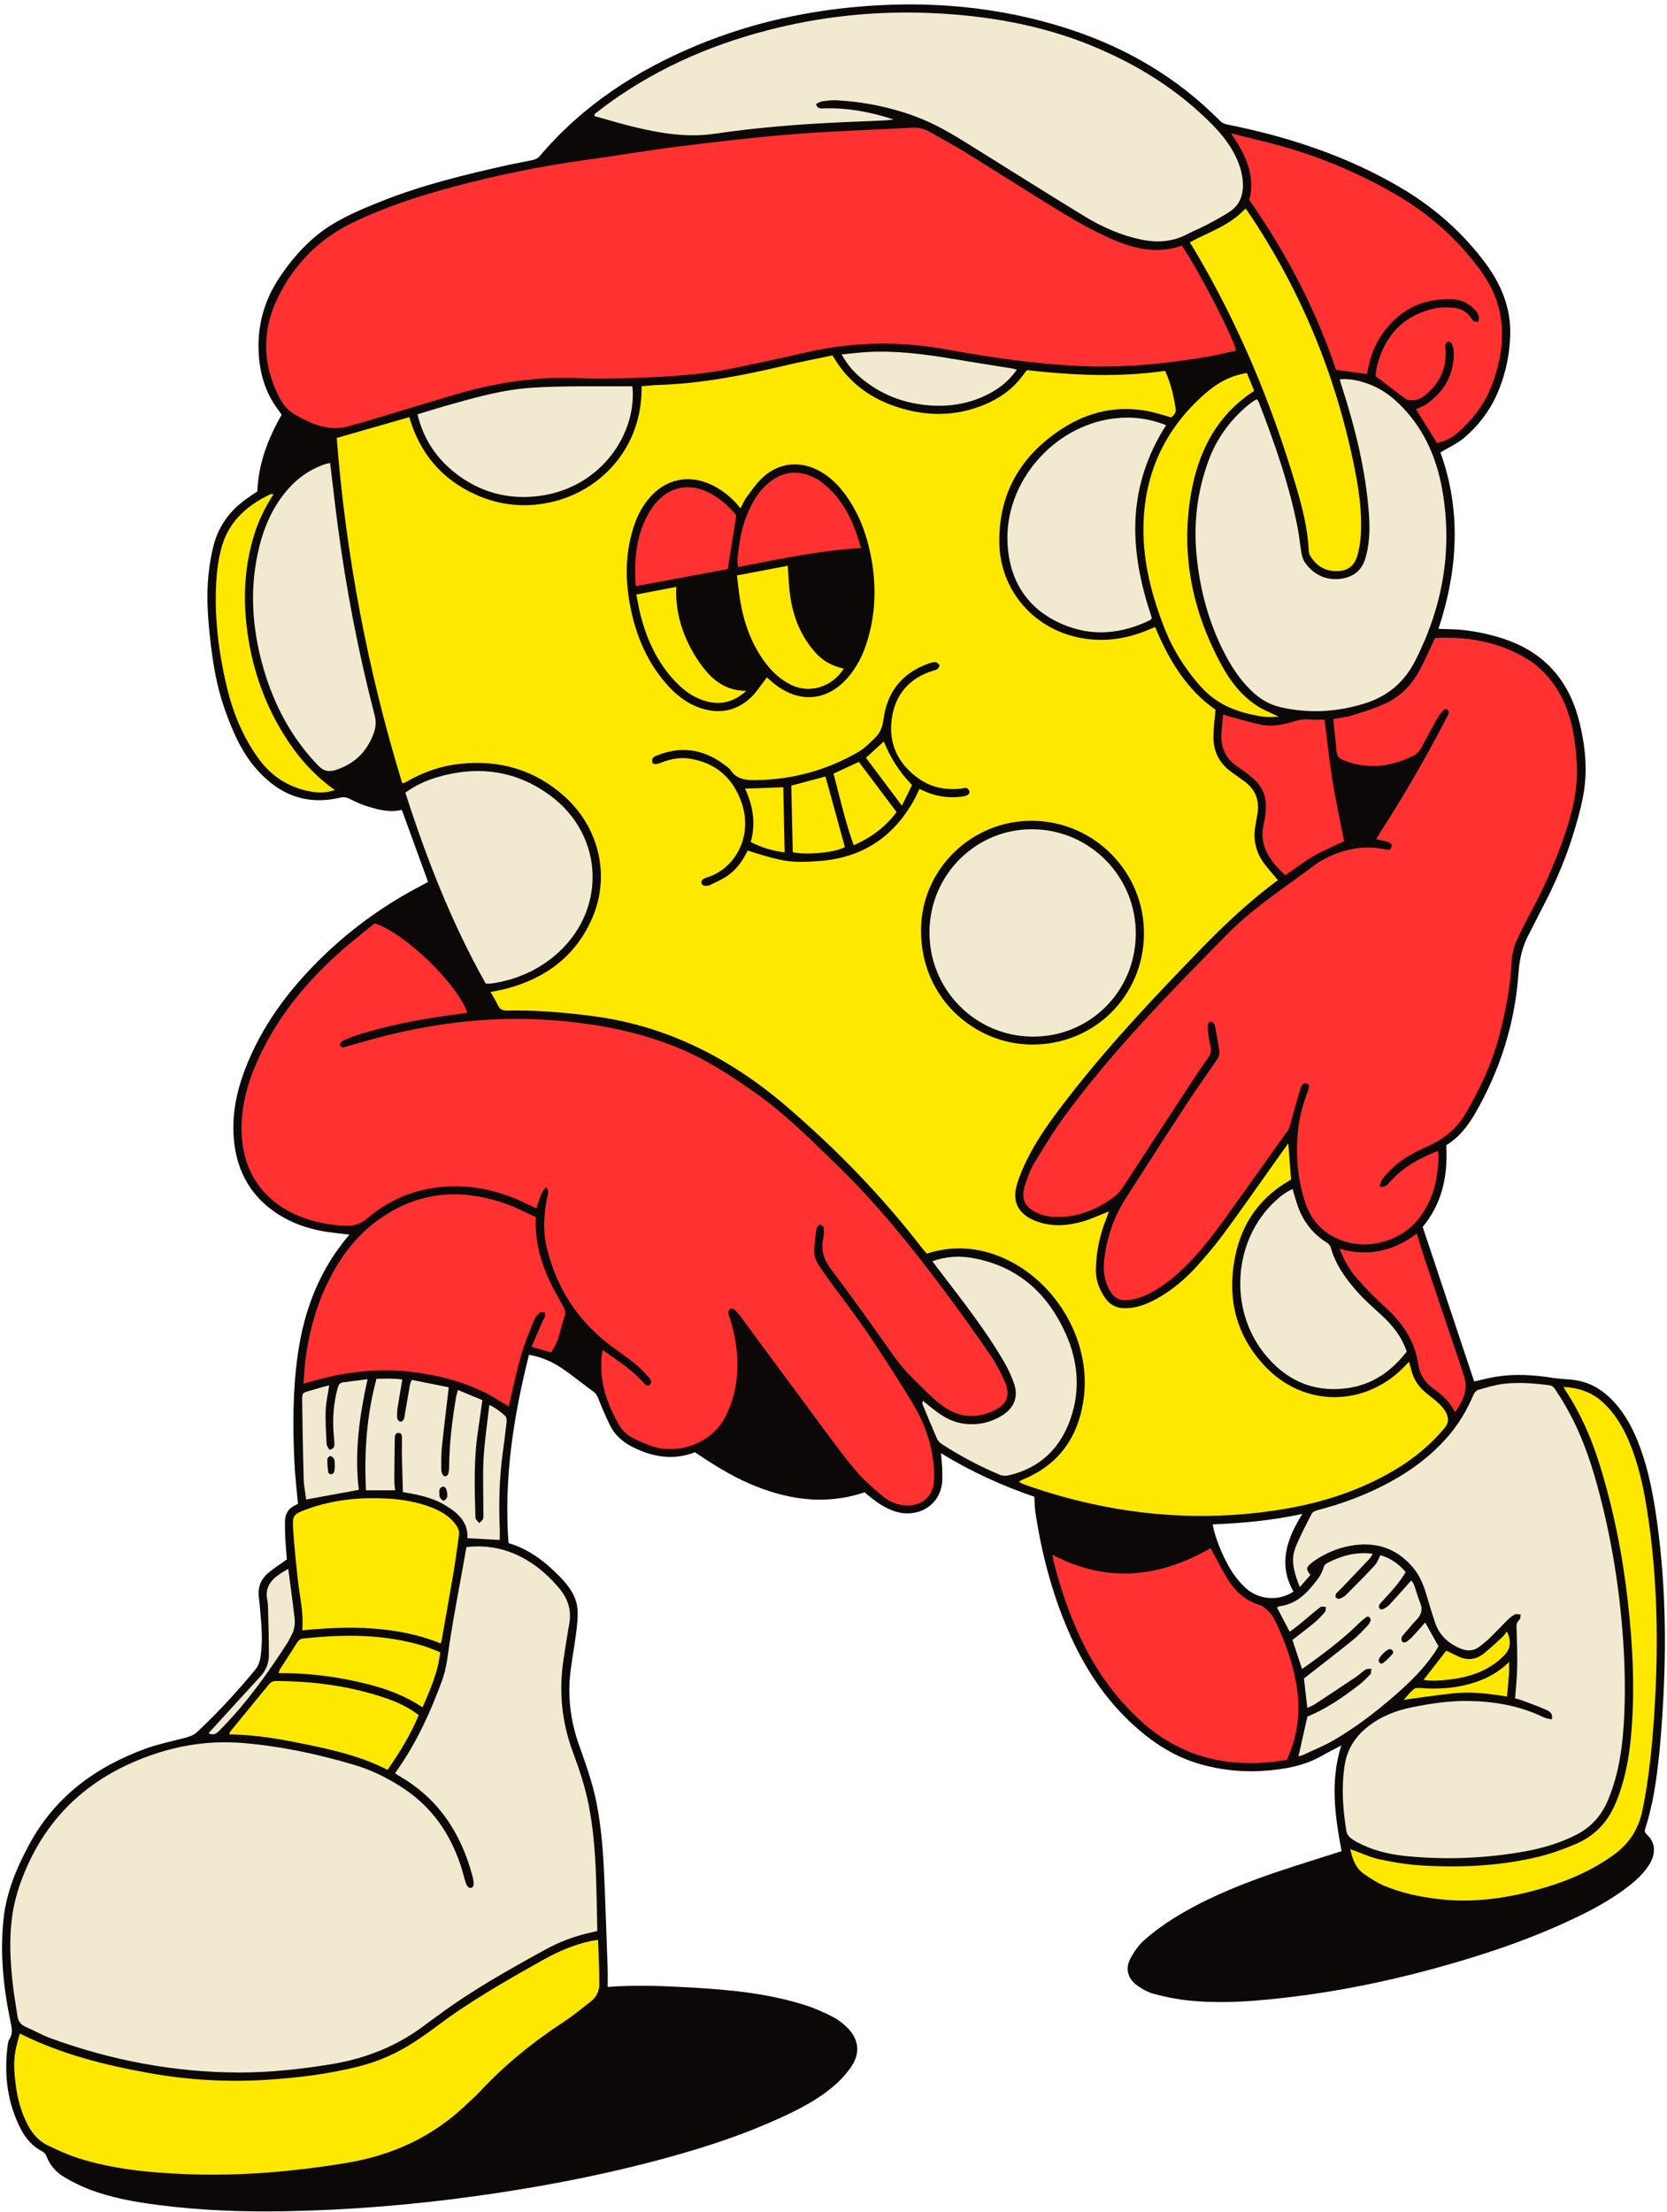
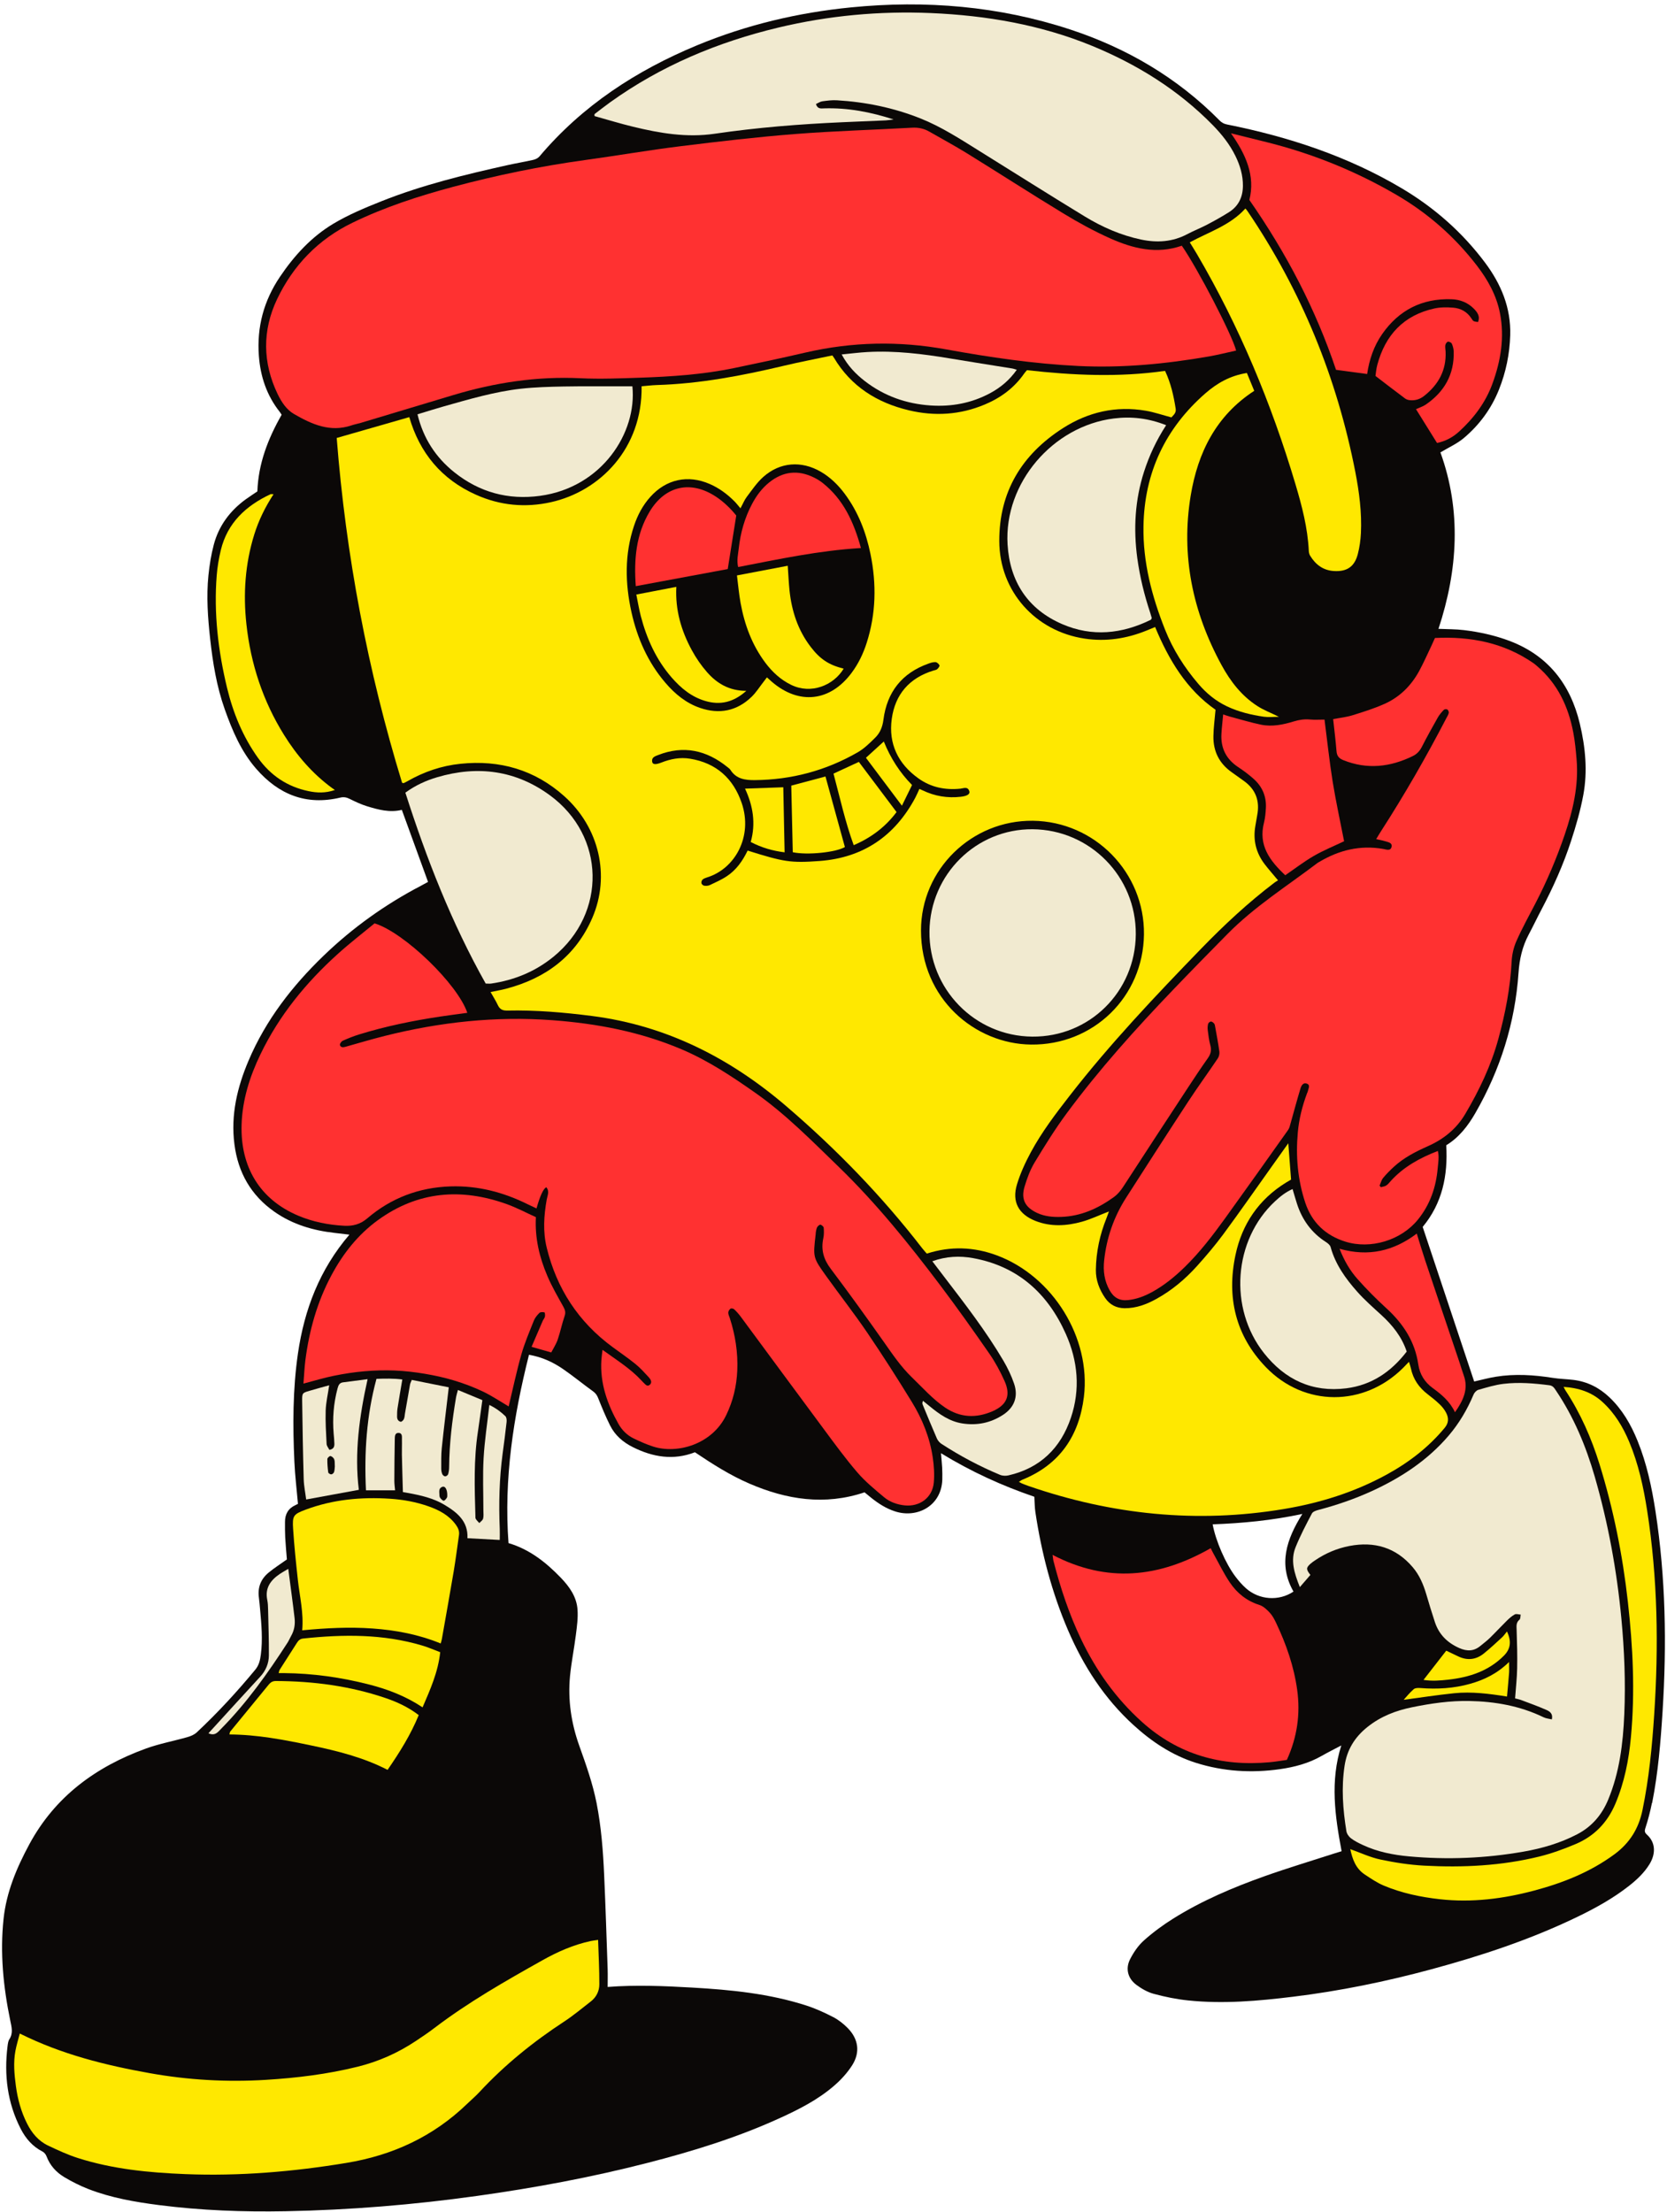
<svg xmlns="http://www.w3.org/2000/svg" data-name="Layer 2" fill="#000000" height="501.1" preserveAspectRatio="xMidYMid meet" version="1" viewBox="-0.5 -1.0 377.8 501.1" width="377.8" zoomAndPan="magnify">
  <g data-name="Layer 17">
    <g id="change1_1">
      <path d="M373.93,407.46c1.36-6.86,1.93-13.82,2.37-20.79,.95-15.16,.71-30.27-1.61-45.31-.84-5.44-1.98-10.81-4.06-15.94-1.5-3.7-3.46-7.1-6.39-9.88-2.32-2.2-5.03-3.56-8.2-3.94-1.53-.18-3.08-.21-4.61-.45-4.3-.68-8.6-.96-12.92-.26-1.67,.27-3.31,.72-4.91,1.08-3.89-11.66-7.77-23.3-11.67-35.02,4.44-5.35,5.74-11.63,5.34-18.5,2.89-1.76,4.92-4.38,6.6-7.3,5.66-9.85,9-20.42,9.78-31.76,.21-3.07,.86-5.96,2.31-8.68,1.02-1.91,1.94-3.86,2.95-5.77,2.62-4.98,4.92-10.11,6.66-15.46,1.11-3.39,2.11-6.86,2.76-10.36,1.01-5.42,.48-10.86-.79-16.19-2.13-8.93-7.21-15.46-15.99-18.76-3.31-1.24-6.75-2-10.25-2.42-1.88-.23-3.79-.2-5.79-.29,4.41-13.37,5.21-26.8,.44-39.97,1.88-1.13,3.78-1.97,5.31-3.26,3.54-2.98,6.24-6.66,7.97-11,1.57-3.94,2.41-8.03,2.54-12.27,.19-6.22-2.07-11.61-5.72-16.48-5.14-6.86-11.47-12.43-18.83-16.8-12.3-7.3-25.67-11.69-39.62-14.48-.72-.14-1.22-.42-1.71-.92-9.57-9.69-21.03-16.39-33.87-20.61C225.88,.37,209.27-1,192.39,.67c-12.06,1.19-23.73,3.96-34.93,8.6-13.78,5.72-25.99,13.67-35.7,25.17-.32,.38-.88,.66-1.38,.77-1.92,.44-3.88,.76-5.81,1.19-9.7,2.16-19.36,4.5-28.62,8.19-3.72,1.48-7.46,3.04-10.88,5.08-4.99,2.98-8.89,7.23-12.14,12.06-3.66,5.43-5.25,11.38-4.76,17.91,.35,4.67,1.78,8.94,4.71,12.65,.18,.23,.32,.48,.45,.67-3.13,5.48-5.29,11.14-5.5,17.36-.94,.64-1.82,1.21-2.67,1.82-3.56,2.6-6.08,5.99-7.21,10.26-.6,2.26-.97,4.59-1.21,6.92-.49,4.82-.14,9.63,.39,14.43,.6,5.41,1.47,10.77,3.3,15.92,1.72,4.85,3.72,9.58,7.15,13.51,5.07,5.82,11.32,8.35,19.04,6.51,.77-.18,1.41-.07,2.12,.29,1.27,.63,2.56,1.24,3.91,1.66,2.57,.79,5.18,1.5,7.92,.83,1.97,5.43,3.93,10.81,5.94,16.32-.51,.28-1.04,.58-1.58,.86-8.1,4.23-15.48,9.49-22.06,15.83-7.14,6.88-13.14,14.61-17.04,23.8-2.57,6.05-4.06,12.31-3.2,18.95,.82,6.4,3.75,11.57,9.07,15.29,4.1,2.87,8.74,4.24,13.66,4.79,1.06,.12,2.11,.25,3.33,.39-6.77,7.91-10.21,16.97-11.66,26.88-1.19,8.17-1.19,16.39-.81,24.61,.14,3.13,.53,6.26,.81,9.5-.14,.07-.35,.18-.56,.28-1.66,.75-2.39,2.07-2.38,3.84,0,1.17-.01,2.35,.05,3.52,.1,1.72,.26,3.44,.38,4.95-1.49,1.07-2.89,1.95-4.16,3-1.74,1.44-2.49,3.33-2.19,5.61,.12,.92,.2,1.84,.28,2.76,.31,3.39,.61,6.77,.17,10.17-.16,1.25-.42,2.42-1.25,3.42-4.14,5.01-8.53,9.78-13.28,14.22-.55,.51-1.33,.85-2.07,1.06-3.14,.9-6.38,1.49-9.44,2.6-11.34,4.12-20.58,10.85-26.44,21.71-2.87,5.32-5.18,10.8-5.83,16.86-.83,7.76-.06,15.42,1.51,23.02,.3,1.47,.72,2.84-.19,4.26-.29,.44-.35,1.06-.42,1.6-.81,6.53-.04,12.83,3,18.73,1.12,2.17,2.68,3.99,4.94,5.13,.39,.2,.74,.65,.9,1.07,.77,2.07,2.19,3.62,4.01,4.71,1.74,1.04,3.57,1.96,5.46,2.7,5.15,2,10.58,2.94,16.03,3.64,9.52,1.22,19.09,1.57,28.68,1.39,14.53-.27,29-1.46,43.4-3.47,13.04-1.82,25.95-4.22,38.7-7.5,10.11-2.6,20.07-5.67,29.6-9.99,4.51-2.04,8.94-4.27,12.69-7.54,1.52-1.32,2.93-2.87,4.01-4.56,1.87-2.94,1.43-5.97-1.02-8.45-.94-.95-2.05-1.83-3.23-2.45-1.96-1.01-4-1.95-6.1-2.63-8.42-2.72-17.15-3.58-25.92-4.08-6.33-.36-12.67-.64-19.14-.14,0-1.37,.04-2.67,0-3.96-.25-7.1-.47-14.2-.79-21.3-.24-5.5-.66-10.97-1.72-16.39-.88-4.44-2.38-8.68-3.9-12.93-1.84-5.13-2.64-10.42-2.12-15.85,.3-3.13,.94-6.22,1.33-9.35,.24-1.89,.51-3.82,.37-5.71-.2-2.9-1.84-5.2-3.81-7.24-3.37-3.5-7.13-6.44-11.83-7.82-1.08-14.55,1.1-28.58,4.64-42.66,3.02,.52,5.47,1.69,7.72,3.23,2.34,1.61,4.54,3.42,6.84,5.08,.59,.43,.89,.91,1.15,1.58,.82,2.06,1.67,4.12,2.66,6.1,1.11,2.23,2.91,3.8,5.13,4.91,4.56,2.29,9.23,3.07,14.11,1.18,3.99,2.68,8.01,5.24,12.39,7.12,8.41,3.62,17.02,4.98,26.05,1.96,.47,.39,.99,.81,1.52,1.24,1.65,1.32,3.4,2.44,5.44,3.09,4.98,1.59,10.44-1.26,10.66-7.16,.03-.92,.01-1.85-.03-2.78-.05-.97-.16-1.94-.27-3.26,6.86,4.2,13.89,7.39,21.16,9.87,.08,1.28,.07,2.4,.24,3.5,1.38,9.2,3.71,18.14,7.38,26.7,3.5,8.15,8.23,15.48,14.83,21.5,4.15,3.79,8.76,6.86,14.15,8.57,6.23,1.97,12.61,2.36,19.06,1.44,3.31-.47,6.53-1.32,9.47-3.01,1.38-.79,2.81-1.5,4.44-2.36-2.57,8.11-1.43,16.02,.07,23.96-.56,.17-1.03,.31-1.5,.46-5.34,1.73-10.72,3.34-16.01,5.22-7.16,2.55-14.15,5.52-20.62,9.56-2.35,1.47-4.61,3.13-6.67,4.97-1.3,1.16-2.35,2.71-3.15,4.28-1.08,2.14-.49,4.35,1.43,5.78,1.17,.87,2.52,1.65,3.91,2.03,2.55,.69,5.17,1.23,7.8,1.5,7.98,.84,15.93,.13,23.85-.84,10.55-1.29,20.95-3.42,31.22-6.19,11.33-3.06,22.45-6.73,33.05-11.84,4.18-2.01,8.23-4.25,11.89-7.13,1.75-1.38,3.37-2.91,4.56-4.83,1.5-2.42,1.39-4.99-.58-6.74-.44-.4-.57-.74-.35-1.42,.62-1.89,1.12-3.82,1.51-5.77Zm-81.28-47.9c-3.31,2.22-7.77,1.91-10.75-.73-.87-.77-1.65-1.67-2.36-2.6-2.27-2.98-4.52-8.16-5.21-11.9,6.72-.25,13.4-.87,20.33-2.36-3.6,5.75-5.52,11.44-2.01,17.59Z" fill="#0b0807" />
    </g>
    <g fill="#f1ead0" id="change2_1">
-       <path d="M89.04,400.72c.36-.53,.66-.98,.97-1.43,4.16-6.05,7.14-12.69,9.67-19.55,1.08-2.92,1.32-6.01,1.79-9.06,.88-5.67,1.98-11.31,2.99-16.97,.25-1.39,.49-2.78,.75-4.23,4.9-.56,9.4,.44,13.56,2.88,2.9,1.7,5.38,3.94,7.53,6.53,1.91,2.3,2.76,4.91,2.22,7.93-.49,2.73-.9,5.48-1.32,8.23-1.09,7.17-.38,14.16,2.17,20.97,1.43,3.82,2.7,7.68,3.51,11.7,.98,4.93,1.43,9.91,1.64,14.91,.19,4.57,.24,9.14,.35,13.81-.44,.11-.83,.23-1.23,.31-3.72,.78-7.23,2.1-10.55,3.92-8.35,4.57-16.64,9.23-24.31,14.91-.84,.63-1.72,1.21-2.55,1.85-6.44,5-13.75,7.93-21.77,9.22-6.91,1.11-13.84,1.88-20.84,1.86-14.73-.04-28.98-2.76-42.79-7.81-1.9-.7-3.68-1.75-5.55-2.55-1.17-.5-1.67-1.36-1.84-2.53-.33-2.26-.74-4.51-1-6.78-.58-5.11-.9-10.22-.23-15.35,.41-3.21,1.27-6.29,2.44-9.29,5.54-14.21,15.88-23.25,30.2-27.95,6.41-2.1,12.95-2.94,19.72-2.38,8.6,.72,16.97,2.5,25.21,4.95,4.1,1.22,7.92,3.13,11.47,5.53,6.24,4.21,10.25,10.08,12.62,17.14,.47,1.4,.79,2.86,1.26,4.26,.13,.39,.56,.93,.89,.95,.69,.05,.88-.57,.83-1.18-.04-.49-.12-.98-.25-1.45-2.61-9.79-7.76-17.7-16.75-22.8-.25-.14-.48-.34-.81-.57Z" />
      <path d="M351.2,388.52c.31-1.41-.58-1.86-1.31-2.18-1.86-.82-3.78-1.5-5.68-2.22-.4-.15-.82-.22-1.34-.36,.17-2.29,.42-4.54,.47-6.8,.06-2.9-.02-5.8-.12-8.7-.03-.89-.15-1.67,.65-2.34,.24-.2,.19-.75,.27-1.14-.45-.03-.99-.23-1.33-.05-.64,.34-1.21,.85-1.74,1.36-1.32,1.3-2.58,2.67-3.9,3.96-.66,.65-1.41,1.2-2.12,1.79-1.49,1.25-3.02,1.31-4.82,.52-2.71-1.2-4.6-3.07-5.53-5.87-.7-2.11-1.34-4.24-1.97-6.37-.66-2.21-1.54-4.3-3.06-6.08-3.82-4.48-8.69-5.89-14.34-4.81-2.81,.54-5.43,1.65-7.81,3.27-.36,.24-.72,.49-1.04,.78-.99,.9-.99,1.24,0,2.51-.73,.84-1.47,1.7-2.39,2.76-1.26-3.16-2.18-6.05-.96-9.05,1.06-2.62,2.38-5.14,3.7-7.64,.22-.42,.97-.67,1.52-.81,4.13-1.09,8.15-2.47,12.03-4.24,6.64-3.04,12.65-6.97,17.44-12.58,2.38-2.8,4.22-5.92,5.64-9.3,.18-.44,.65-.95,1.08-1.07,1.89-.54,3.79-1.13,5.73-1.36,3.45-.41,6.91-.12,10.35,.32,.82,.1,1.12,.61,1.5,1.18,4.05,6,6.8,12.59,8.8,19.51,3.04,10.53,5.01,21.26,6.04,32.18,.68,7.21,.97,14.43,.66,21.66-.28,6.63-1.08,13.17-3.66,19.38-1.43,3.43-3.7,6.09-7.02,7.82-3.82,1.99-7.9,3.18-12.1,3.92-8.63,1.52-17.31,1.88-26.04,1.08-3.57-.33-7.09-1.02-10.38-2.55-.95-.44-1.91-.91-2.74-1.54-.49-.37-.95-1.03-1.04-1.62-.8-4.9-1.16-9.82-.42-14.76,.54-3.63,2.25-6.49,5.19-8.84,3.06-2.44,6.47-3.73,10.2-4.49,4.25-.86,8.52-1.48,12.87-1.4,5.86,.11,11.54,1.11,16.87,3.7,.55,.27,1.2,.31,1.85,.47Z" />
      <path d="M134.24,24.85c1.17-.89,2.33-1.8,3.52-2.66,11.55-8.29,24.4-13.66,38.17-16.95,11.37-2.71,22.91-3.78,34.57-3.28,12.54,.54,24.84,2.64,36.48,7.42,10.24,4.21,19.57,9.99,27.39,17.98,2.04,2.09,3.84,4.35,5.13,6.99,1.04,2.13,1.71,4.36,1.69,6.77-.03,2.54-1,4.58-3.15,5.94-1.61,1.02-3.29,1.95-4.98,2.84-1.47,.77-3.04,1.38-4.51,2.16-3.34,1.76-6.84,1.97-10.45,1.21-4.58-.97-8.82-2.83-12.79-5.25-8.02-4.89-15.95-9.9-23.92-14.86-4.3-2.68-8.55-5.44-13.28-7.33-6.08-2.42-12.4-3.72-18.92-4.11-1.1-.07-2.22,.08-3.32,.23-.5,.07-.96,.4-1.45,.62,.37,1.18,1.15,1,1.88,.98,5.36-.16,10.55,.83,15.71,2.51-.58,.07-1.16,.18-1.75,.21-3.27,.15-6.54,.27-9.82,.42-9.7,.43-19.37,1.2-28.97,2.61-6.35,.93-12.42-.12-18.5-1.59-2.93-.71-5.82-1.6-8.73-2.41,0-.15,0-.3-.01-.45Z" />
-       <path d="M284.38,89.42c.18,.31,.36,.56,.46,.83,3.56,9.22,6.84,18.53,8.74,28.26,.38,1.94,.53,3.91,.89,5.86,.14,.76,.41,1.56,.86,2.18,2.16,3.02,5.47,4.22,8.94,3.4,2.55-.6,4.04-2.21,4.74-4.68,1.08-3.82,.95-7.71,.59-11.59-.85-9.21-3.1-18.11-5.92-26.89-.19-.58-.35-1.16-.55-1.85,2.33-.23,4.4,.29,6.44,1.02,3.72,1.34,6.6,3.82,9.11,6.78,4.36,5.14,6.69,11.21,7.78,17.77,2.23,13.37-.06,26.01-6.17,38.08-2.47,4.89-6.18,8.07-11.31,9.71-6.31,2.01-12.7,2.39-19.19,.93-2.68-.61-4.9-1.97-6.83-3.88-2.45-2.41-4.32-5.23-5.89-8.26-3.57-6.88-5.56-14.22-6.35-21.92-.78-7.57,.09-14.91,2.76-22.04,1.77-4.72,4.64-8.7,8.45-11.99,.51-.44,1.06-.84,1.61-1.24,.24-.18,.53-.3,.86-.48Z" />
-       <path d="M74.32,103.92c.58,4.76,1.1,9.36,1.7,13.95,1.92,14.58,4.7,28.99,8.4,43.22,.36,1.4,.28,2.61-.19,3.92-1.32,3.69-3.67,6.39-7.3,7.92-.57,.24-1.15,.47-1.74,.61-1.32,.31-2.39,.11-3.46-.99-6.14-6.3-10.12-13.81-12.53-22.18-2.63-9.12-3.23-18.33-.91-27.62,1.1-4.42,2.91-8.52,5.78-12.1,2.5-3.11,5.58-5.39,9.41-6.59,.23-.07,.47-.08,.83-.14Z" />
      <path d="M64.83,354.41c.51,3.94,1.01,7.54,1.43,11.14,.17,1.43-.06,2.83-.81,4.11-.28,.48-.48,1.01-.78,1.47-4.46,6.9-9.21,13.59-15.01,19.47-.78,.79-1.42,1.75-2.92,1.06,.42-.46,.82-.89,1.21-1.32,3.5-3.83,6.98-7.66,10.5-11.47,1.28-1.38,1.98-3.02,1.99-4.86,.02-3.45-.1-6.9-.18-10.35-.02-.74-.04-1.49-.19-2.21-.56-2.72,.78-4.49,2.87-5.9,.5-.34,1.03-.62,1.88-1.13Z" />
    </g>
    <g fill="#ff3131" id="change3_1">
      <path d="M136.03,304.78c3.28,2.38,6.39,4.29,8.88,7,.13,.14,.25,.28,.38,.4,.44,.39,.88,1.11,1.52,.49,.54-.53,.14-1.2-.27-1.65-.96-1.04-1.91-2.11-3.01-3-1.68-1.36-3.47-2.58-5.21-3.86-7.73-5.68-12.65-13.22-14.92-22.53-.88-3.63-.64-7.23,0-10.85,.16-.91,.7-1.9-.09-2.81q-1,.46-2.22,4.79c-.67-.32-1.34-.62-1.99-.94-5.52-2.74-11.31-4.25-17.51-4.05-7.11,.23-13.44,2.62-18.83,7.22-1.62,1.39-3.33,1.8-5.23,1.7-3.59-.19-7.11-.88-10.45-2.29-8.75-3.7-13.11-11.1-12.83-20.59,.17-5.65,1.85-10.93,4.29-15.99,4.25-8.82,10.33-16.24,17.56-22.75,2.7-2.44,5.59-4.66,8.29-6.89,6.72,2.06,18.85,13.78,21.02,20.27-2.07,.28-4.12,.54-6.17,.85-6.24,.94-12.4,2.2-18.43,4.07-1.23,.38-2.44,.87-3.62,1.4-.31,.14-.71,.67-.65,.94,.12,.58,.66,.6,1.2,.45,2.97-.83,5.93-1.72,8.92-2.47,12.49-3.14,25.16-4.53,38.03-3.57,10.09,.75,19.95,2.62,29.32,6.61,6.01,2.56,11.4,6.14,16.72,9.88,6.91,4.86,12.8,10.88,18.84,16.72,8.5,8.24,15.92,17.43,23.03,26.86,3.83,5.08,7.52,10.27,11.14,15.5,1.33,1.92,2.45,4.01,3.41,6.14,1.48,3.27,.56,5.45-2.71,6.88-3.71,1.61-7.32,1.48-10.75-.84-2.84-1.92-5.08-4.49-7.53-6.85-2.47-2.38-4.35-5.17-6.3-7.94-3.95-5.6-7.96-11.17-12.09-16.65-1.62-2.14-2.24-4.31-1.68-6.91,.17-.77,.15-1.6,.09-2.39-.02-.25-.42-.58-.7-.68-.18-.06-.54,.23-.7,.44-.18,.23-.25,.56-.32,.86-.07,.3-.08,.61-.11,.92-.59,5.18-.63,5.2,2.4,9.43,3.06,4.27,6.31,8.41,9.26,12.75,3.51,5.16,6.87,10.41,10.13,15.73,2.37,3.86,4.08,8.06,4.75,12.58,.28,1.88,.41,3.83,.24,5.71-.32,3.43-3.21,5.54-6.66,5.16-1.7-.19-3.3-.76-4.59-1.83-2.12-1.78-4.3-3.56-6.09-5.65-2.73-3.18-5.21-6.59-7.71-9.96-6.27-8.43-12.48-16.9-18.73-25.34-.44-.59-.94-1.15-1.48-1.65-.18-.17-.66-.25-.83-.12-.25,.19-.49,.58-.49,.89,0,.41,.21,.83,.35,1.24,1.25,3.86,1.86,7.81,1.69,11.86-.15,3.56-.96,6.94-2.53,10.17-3.23,6.62-11.09,8.79-16.49,7.08-1.52-.48-3-1.15-4.44-1.84-1.48-.71-2.64-1.85-3.45-3.28-2.53-4.48-4.22-9.2-3.89-14.46,.04-.66,.14-1.32,.26-2.33Z" />
      <path d="M267.33,54.65c3.67,5.3,11.45,20.3,12.32,23.77-2.04,.44-4.06,.96-6.11,1.32-9.82,1.71-19.66,2.66-29.68,2.17-10.1-.5-20.03-1.96-29.94-3.76-10.67-1.94-21.26-1.73-31.83,.71-5.41,1.25-10.85,2.42-16.29,3.54-7.04,1.45-14.2,1.93-21.37,2.17-4.45,.15-8.91,.33-13.35,.12-9.88-.48-19.46,.99-28.88,3.82-6.98,2.09-13.95,4.2-20.93,6.29-.71,.21-1.45,.34-2.15,.58-4.82,1.62-8.97-.27-12.98-2.58-1.75-1.01-2.85-2.74-3.72-4.53-3.42-7.13-3.49-14.4-.13-21.48,3.66-7.69,9.36-13.59,17.11-17.34,7.31-3.54,14.99-6.04,22.82-8.13,9.85-2.63,19.82-4.68,29.93-6.07,7.22-.99,14.4-2.24,21.63-3.13,8.64-1.07,17.3-2.08,25.97-2.76,8.81-.69,17.64-.94,26.47-1.43,1.41-.08,2.69,.19,3.9,.89,2.84,1.63,5.72,3.18,8.51,4.9,7.3,4.51,14.52,9.17,21.86,13.63,3.42,2.08,6.96,4.02,10.61,5.65,5.15,2.3,10.52,3.65,16.22,1.67Z" />
      <path d="M311.38,189.12c.45-.74,.75-1.27,1.08-1.78,5.36-8.31,10.28-16.88,14.84-25.66,.2-.38,.45-.76,.54-1.17,.05-.24-.12-.64-.31-.77-.19-.12-.66-.09-.81,.07-.51,.53-1,1.1-1.36,1.73-1.25,2.2-2.48,4.42-3.63,6.67-.48,.93-1.1,1.61-2.02,2.06-5.12,2.51-10.35,3.11-15.76,.94-.98-.39-1.46-.94-1.55-2.02-.19-2.4-.49-4.79-.76-7.28,1.51-.29,2.99-.44,4.38-.87,2.47-.76,4.95-1.55,7.3-2.6,3.42-1.54,6-4.11,7.8-7.4,1-1.84,1.85-3.77,2.75-5.66,.26-.55,.51-1.11,.84-1.85,8.06-.39,15.59,1.05,22.33,5.71,.3,.21,.58,.46,.86,.7,4.62,3.97,7.05,9.14,8.16,15,.39,2.06,.59,4.16,.76,6.25,.47,5.84-.84,11.42-2.7,16.89-1.82,5.33-4.01,10.5-6.6,15.5-1.48,2.85-3.04,5.67-4.34,8.6-.64,1.43-1.01,3.08-1.09,4.65-.3,5.96-1.44,11.76-3,17.49-1.65,6.06-4.34,11.68-7.53,17.07-1.99,3.36-4.89,5.69-8.43,7.26-2.78,1.24-5.47,2.6-7.73,4.68-.86,.79-1.7,1.63-2.44,2.53-.39,.48-.54,1.15-.8,1.73,.1,.12,.19,.24,.29,.36,.41-.12,.87-.15,1.21-.38,.41-.26,.72-.67,1.05-1.04,2.89-3.18,6.53-5.2,10.66-6.79,.32,1.33,.08,2.6-.03,3.84-.37,4.35-1.73,8.33-4.52,11.75-3.8,4.66-10.7,6.75-16.43,4.95-4.49-1.41-7.58-4.35-9.07-8.82-1.72-5.17-2.18-10.51-1.69-15.92,.27-3.03,1.01-5.96,2.07-8.81,.07-.17,.16-.34,.2-.52,.12-.62,.66-1.43-.27-1.74-.83-.28-1.23,.54-1.41,1.16-.79,2.59-1.48,5.22-2.22,7.82-.15,.52-.26,1.09-.56,1.52-4.75,6.7-9.51,13.4-14.32,20.07-2.79,3.86-5.68,7.64-9.1,10.98-2.26,2.21-4.7,4.2-7.49,5.72-1.69,.92-3.46,1.59-5.41,1.79-1.9,.19-3.19-.56-4.12-2.19-1.21-2.13-1.52-4.39-1.26-6.8,.55-5.13,2.2-9.87,4.98-14.21,4.67-7.28,9.34-14.56,14.08-21.79,2.16-3.31,4.5-6.5,6.7-9.78,.28-.41,.42-1.05,.35-1.55-.26-1.9-.63-3.78-.96-5.66-.04-.24-.09-.52-.24-.69-.19-.21-.49-.46-.72-.44-.23,.01-.57,.3-.63,.53-.12,.46-.14,.97-.08,1.45,.15,1.16,.29,2.34,.6,3.47,.31,1.13,.03,2-.62,2.91-1.5,2.12-2.94,4.28-4.36,6.45-4.95,7.54-9.89,15.09-14.8,22.65-.62,.95-1.3,1.75-2.24,2.41-3.55,2.53-7.38,4.24-11.8,4.39-1.87,.06-3.7-.09-5.43-.89-2.74-1.27-3.73-3.12-2.86-5.99,.57-1.88,1.26-3.78,2.27-5.45,2.3-3.8,4.65-7.59,7.29-11.16,7.36-9.95,15.64-19.14,24.2-28.07,4.02-4.2,8.09-8.34,12.17-12.48,6.15-6.25,13.56-10.91,20.49-16.17,.1-.07,.21-.13,.32-.19,4.51-2.69,9.31-3.88,14.55-2.96,.66,.12,1.67,.54,1.88-.49,.2-.96-.83-1.05-1.51-1.27-.58-.19-1.2-.28-2-.47Z" />
      <path d="M309.34,83.73c-2.4-.32-4.6-.62-7.05-.95-4.56-13.61-11.21-26.38-19.64-38.48,1.37-5.46-.77-10.28-4.17-15.1,2.93,.73,5.49,1.36,8.06,2,10.37,2.58,20.19,6.55,29.42,11.93,7.13,4.15,13.24,9.51,18.27,16.06,2.47,3.22,4.42,6.72,5.21,10.74,1.08,5.5,.19,10.82-1.71,16.01-1.56,4.28-4.23,7.8-7.56,10.84-1.44,1.31-3.11,2.19-4.99,2.57-1.59-2.55-3.15-5.06-4.77-7.66,.68-.31,1.5-.56,2.18-1.01,4.24-2.88,6.51-6.84,6.37-12.04-.02-.6-.18-1.23-.43-1.78-.11-.25-.61-.5-.88-.45-.25,.04-.54,.47-.59,.77-.08,.48,.04,.98,.06,1.47,.19,4.24-1.63,7.51-4.9,10.07-.92,.72-1.96,1.04-3.11,.95-.4-.03-.84-.15-1.15-.38-2.17-1.61-4.3-3.27-6.73-5.12,.09-.59,.16-1.57,.41-2.5,1.82-6.78,5.98-11.26,12.95-12.79,1.36-.3,2.83-.29,4.23-.18,1.72,.14,3.18,.91,4.16,2.45,.44,.69,.48,.66,1.48,.8,.57-1.33-.19-2.27-1.01-3.09-1.37-1.36-3.12-2.02-5.03-2.07-6.63-.21-11.86,2.45-15.66,7.87-1.91,2.73-2.94,5.82-3.42,9.08Z" />
      <path d="M119.96,304.14c.88-2.05,1.7-3.97,2.53-5.88,.15-.34,.43-.63,.51-.98,.07-.32,.01-.94-.11-.97-.36-.09-.91-.11-1.13,.11-.52,.51-1.02,1.12-1.28,1.78-1,2.52-2.08,5.03-2.82,7.63-1.09,3.85-1.92,7.78-2.88,11.79-1.88-1.11-3.76-2.38-5.78-3.35-2.11-1.01-4.32-1.84-6.56-2.52s-4.43-1.15-6.67-1.53c-2.25-.38-4.53-.64-6.81-.74-2.28-.09-4.58-.03-6.85,.17-2.33,.2-4.66,.56-6.96,1.03-2.23,.45-4.41,1.12-6.88,1.77,.15-1.83,.22-3.59,.44-5.32,.87-6.73,2.67-13.18,5.89-19.2,2.63-4.92,6.01-9.22,10.54-12.51,9.05-6.57,18.89-7.34,29.22-3.63,2.25,.81,4.38,1.95,6.59,2.95-.25,4.79,.82,9.15,2.6,13.32,1.01,2.38,2.32,4.63,3.58,6.89,.42,.75,.63,1.34,.32,2.22-.6,1.74-.96,3.58-1.56,5.32-.35,1.02-.97,1.95-1.46,2.9-1.5-.43-2.79-.79-4.45-1.27Z" />
      <path d="M238.04,351.24c12.4,6.48,24.17,5.16,35.85-1.51,.2,.41,.39,.83,.62,1.23,1.23,2.21,2.33,4.5,3.74,6.58,1.62,2.39,3.81,4.15,6.67,5.05,.88,.28,1.68,1.03,2.33,1.73,.62,.66,1.07,1.51,1.46,2.34,2.29,4.82,4.03,9.81,4.77,15.12,.76,5.46,.03,10.7-2.33,15.91-1.23,.17-2.55,.41-3.89,.53-10.92,1-20.67-1.68-28.95-9.13-5.93-5.33-10.42-11.67-13.84-18.83-2.69-5.65-4.65-11.56-6.21-17.61-.1-.4-.12-.82-.21-1.42Z" />
      <path d="M299.68,162.02c.62,4.78,1.11,9.45,1.85,14.07,.74,4.56,1.73,9.08,2.59,13.49-2.22,1.06-4.62,2.03-6.84,3.31-2.24,1.29-4.3,2.89-6.5,4.39-3.51-3.3-6.13-6.78-4.82-11.9,.27-1.07,.37-2.19,.43-3.3,.15-2.63-.8-4.86-2.75-6.61-1.1-.98-2.3-1.88-3.53-2.69-2.73-1.81-3.98-4.32-3.79-7.55,.08-1.41,.25-2.81,.39-4.38,.68,.22,1.13,.39,1.59,.51,2.32,.62,4.63,1.32,6.98,1.81,2.54,.53,5.06-.01,7.49-.75,1.21-.37,2.37-.53,3.62-.42,1.04,.1,2.09,.02,3.28,.02Z" />
      <path d="M303.08,281.9c6.59,1.86,12.25,.52,17.51-3.44,.67,2.15,1.26,4.15,1.92,6.12,2.58,7.72,5.19,15.43,7.79,23.14,.31,.93,.58,1.89,.92,2.81,1.16,3.16-.11,5.74-1.97,8.41-1.15-2.46-3.04-4.03-5.04-5.48-1.85-1.35-2.95-3.14-3.28-5.38-.76-5.2-3.45-9.26-7.27-12.74-2.27-2.07-4.45-4.27-6.49-6.57-1.72-1.93-3.03-4.18-4.08-6.87Z" />
      <path d="M194.63,123.15c-9.58,.58-18.63,2.53-27.84,4.31-.37-1.49-.01-2.87,.14-4.24,.39-3.53,1.34-6.9,3.01-10.05,.99-1.87,2.24-3.56,3.9-4.89,3.1-2.48,6.46-2.88,10.04-1.14,.72,.35,1.42,.76,2.05,1.26,4.73,3.74,7.07,8.89,8.69,14.76Z" />
      <path d="M166.36,115.79c-.67,4.17-1.28,8.05-1.93,12.13-6.72,1.25-13.71,2.54-20.84,3.87-.44-6.03,.04-11.74,3.16-16.92,3.53-5.86,9.35-7.11,15.04-3.33,1.87,1.24,3.41,2.81,4.57,4.25Z" />
    </g>
    <g fill="#ffe800" id="change4_1">
      <path d="M110.65,223.75c1.36-.29,2.45-.47,3.52-.75,9-2.36,15.84-7.41,19.58-16.09,4.1-9.51,1.55-20.47-6.38-27.55-6.69-5.98-14.62-8.25-23.5-7.33-4.3,.44-8.3,1.81-12.05,3.96-.27,.15-.54,.29-.82,.42-.04,.02-.12-.02-.37-.07-7.79-25.44-12.74-51.5-14.82-78.12,5.53-1.59,10.9-3.13,16.45-4.72,2.35,8.12,7.32,14.1,15.11,17.58,5.48,2.45,11.19,2.99,17.03,1.68,11.1-2.49,20.71-12.18,20.51-26.25,1.12-.09,2.26-.24,3.41-.28,9.81-.29,19.38-2.12,28.89-4.38,3.6-.86,7.24-1.54,10.93-2.33,.16,.24,.27,.39,.37,.54,3.87,6.5,9.77,10.18,16.96,11.89,5.86,1.4,11.66,1.04,17.26-1.33,3.61-1.52,6.65-3.77,8.9-7.02,.17-.25,.39-.47,.61-.74,10.42,1.17,20.83,1.66,31.3,.16,1.32,2.79,1.95,5.66,2.41,8.58,.15,.97-.51,1.43-.97,1.96-2-.53-3.88-1.18-5.8-1.51-6.76-1.16-13.08,.29-18.79,3.95-9.29,5.95-14.46,14.4-14.42,25.6,.04,11.33,8.16,20.42,19.38,22.08,4.84,.72,9.47,0,13.97-1.82,.62-.25,1.24-.51,1.97-.81,3.1,7.45,7.11,14.16,13.69,18.74-.17,2.06-.45,4.01-.48,5.97-.06,3.45,1.33,6.22,4.2,8.22,.91,.64,1.81,1.29,2.71,1.94,2.71,1.94,3.64,4.56,3.01,7.79-.15,.79-.28,1.58-.41,2.37-.57,3.22,.14,6.14,2.13,8.73,.9,1.17,1.89,2.28,3.01,3.63-.27,.17-.54,.31-.78,.49-5.98,4.53-11.44,9.62-16.66,15-10.37,10.7-20.62,21.51-29.78,33.29-3.19,4.1-6.34,8.24-8.81,12.82-1.25,2.32-2.38,4.77-3.14,7.28-1.19,3.92,.34,6.75,4.18,8.27,3.48,1.37,7.05,1.16,10.56,.18,2.04-.57,3.99-1.51,6.11-2.33-.19,.51-.36,1.01-.55,1.49-1.52,3.76-2.36,7.67-2.42,11.72-.03,2.36,.78,4.48,2.11,6.41,1.06,1.53,2.53,2.29,4.4,2.31,2.62,.02,4.97-.87,7.21-2.11,3.5-1.93,6.53-4.48,9.19-7.43,2.11-2.34,4.15-4.75,6.02-7.28,3.74-5.07,7.34-10.24,11-15.38,1.16-1.63,2.32-3.26,3.68-5.17,.23,2.97,.43,5.53,.63,8.23-.33,.19-.74,.43-1.15,.68-6.18,3.82-9.97,9.4-11.45,16.41-2.02,9.56,0,18.24,6.87,25.38,8.72,9.07,22.24,9.05,31.14,.17,.39-.39,.76-.79,1.31-1.36,.18,.6,.34,1.03,.43,1.46,.51,2.48,1.85,4.4,3.85,5.92,.93,.71,1.85,1.45,2.69,2.26,.57,.55,1.09,1.2,1.45,1.9,.59,1.15,.63,2.26-.31,3.4-3.68,4.45-8.17,7.88-13.2,10.63-7.28,3.98-15.1,6.42-23.25,7.78-19.74,3.3-39.02,1.29-57.89-5.22-.52-.18-1.04-.39-1.55-.6-.16-.07-.31-.16-.62-.33,.33-.2,.54-.39,.79-.49,8.47-3.43,12.86-9.96,13.94-18.78,1.63-13.39-7.08-27.35-19.75-32.05-5.22-1.93-10.48-2.12-15.86-.39-.36-.42-.73-.83-1.07-1.26-9.11-11.79-19.45-22.43-30.73-32.1-12.71-10.9-27.18-18.31-44.05-20.47-6.39-.82-12.78-1.37-19.22-1.23-1.1,.02-1.71-.3-2.16-1.27-.44-.94-1.01-1.82-1.65-2.96Zm56.67-109.59c-.58-.68-.95-1.17-1.38-1.6-1.63-1.63-3.45-2.98-5.58-3.91-4.93-2.16-9.87-1.1-13.46,2.9-1.72,1.91-2.9,4.14-3.71,6.57-2.16,6.46-2.03,13.01-.58,19.56,1.32,5.92,3.72,11.37,7.71,16.02,2.16,2.52,4.68,4.6,7.86,5.68,4.35,1.48,8.31,.71,11.64-2.5,1.05-1.01,1.85-2.3,2.76-3.46,.24-.31,.48-.63,.73-.97,.43,.38,.75,.67,1.07,.96,6.18,5.34,13.25,4.57,18.13-1.99,1.53-2.05,2.62-4.32,3.4-6.75,2.13-6.63,2.26-13.35,.88-20.12-1.01-4.95-2.8-9.59-5.84-13.68-1.49-2-3.25-3.73-5.41-4.99-4.4-2.56-9.25-2.22-13.05,1.16-1.45,1.29-2.57,2.97-3.76,4.54-.51,.67-.83,1.5-1.42,2.58Zm1.64,77.54c8.15,2.55,9.7,2.84,16.29,2.35,9.86-.73,17.04-5.64,21.68-14.32,.34-.64,.62-1.32,.94-2.01,.3,.14,.53,.24,.75,.34,2.75,1.32,5.64,1.79,8.65,1.44,1.45-.17,2.12-.61,1.91-1.26-.37-1.14-1.28-.65-2.03-.57-3.45,.35-6.67-.3-9.5-2.33-4.61-3.29-6.82-7.84-6.05-13.46,.76-5.57,3.99-9.3,9.45-10.97,.3-.09,.65-.13,.86-.32,.25-.22,.59-.68,.51-.86-.15-.33-.57-.71-.9-.73-.53-.03-1.1,.15-1.61,.34-6,2.13-9.38,6.44-10.19,12.68-.21,1.65-.76,3.01-1.87,4.1-1.22,1.21-2.49,2.46-3.96,3.31-7.21,4.15-15.01,6.23-23.33,6.3-2.14,.02-4.21-.24-5.51-2.31-.16-.25-.43-.44-.67-.63-4.74-3.84-9.95-5.01-15.75-2.73-.66,.26-1.5,.51-1.33,1.51,.11,.65,.79,.69,2.07,.19,2.1-.83,4.25-1.25,6.52-.88,5.95,.97,9.81,4.48,11.71,10.05,2.57,7.56-1.51,14.92-7.91,16.86-.35,.11-.72,.25-.98,.49-.18,.17-.3,.57-.24,.81,.06,.24,.38,.53,.62,.56,.41,.06,.9,.04,1.26-.13,1.33-.63,2.7-1.23,3.92-2.05,2.1-1.4,3.53-3.42,4.67-5.78Zm89.8,19c.17-14.02-11.14-25.59-25.18-25.76-13.83-.16-25.35,10.99-25.35,24.86,0,15.44,12.2,25.68,24.91,25.84,14.16,.18,25.44-10.81,25.62-24.94Z" />
      <path d="M3.98,459.68c9.49,4.73,19.42,7.19,29.5,8.99,8.65,1.54,17.41,2.05,26.21,1.51,7.04-.43,14.01-1.28,20.87-2.98,4.73-1.17,9.09-3.11,13.14-5.8,1.44-.96,2.88-1.92,4.25-2.97,7.69-5.85,16.06-10.62,24.46-15.33,3.45-1.94,7.06-3.53,10.96-4.37,.47-.1,.96-.15,1.68-.26,.11,3.44,.29,6.75,.28,10.07,0,1.51-.67,2.89-1.91,3.86-2,1.55-3.95,3.19-6.06,4.57-7.01,4.59-13.48,9.81-19.19,15.96-.88,.95-1.88,1.79-2.81,2.69-7.67,7.4-16.85,11.64-27.33,13.37-12.11,2-24.27,3.03-36.54,2.54-8.22-.33-16.4-1.12-24.29-3.63-2.34-.74-4.59-1.79-6.81-2.84-2.19-1.04-3.69-2.85-4.77-5.01-1.35-2.68-2.12-5.53-2.52-8.48-.35-2.63-.6-5.29-.11-7.94,.24-1.31,.65-2.59,.99-3.95Z" />
      <path d="M269.15,53.9c4.34-2.36,9.17-3.85,12.6-7.67,.18,.22,.35,.4,.48,.6,12.23,18.02,20.28,37.78,24.44,59.13,.88,4.55,1.48,9.16,1.26,13.81-.08,1.59-.3,3.2-.7,4.74-.74,2.88-2.48,4.04-5.44,3.85-2.43-.15-4.14-1.46-5.37-3.47-.18-.3-.28-.69-.3-1.04-.24-5.23-1.56-10.25-3.04-15.21-5.44-18.22-12.69-35.68-22.33-52.11-.5-.85-1.03-1.68-1.6-2.62Z" />
      <path d="M305.52,417.91c2.36,.84,4.55,1.88,6.86,2.36,3.25,.69,6.57,1.2,9.88,1.38,8.79,.47,17.55,.04,26.13-2.07,2.8-.69,5.54-1.7,8.2-2.82,4.21-1.78,7.19-4.85,9-9.11,2.05-4.84,3.05-9.9,3.53-15.08,.96-10.26,.46-20.49-.69-30.7-1.18-10.58-3.27-20.98-6.42-31.15-1.84-5.92-4.31-11.56-7.74-16.76-.13-.2-.22-.42-.4-.77,3.42,.23,6.37,1.18,8.84,3.45,2.75,2.52,4.61,5.62,6.03,9.01,2.09,4.99,3.23,10.24,4.06,15.55,2.4,15.34,2.62,30.75,1.6,46.21-.48,7.28-1.18,14.52-2.66,21.68-.86,4.16-2.88,7.42-6.34,9.98-5.53,4.07-11.73,6.51-18.28,8.25-6.98,1.85-14.05,2.74-21.28,1.94-4.38-.49-8.66-1.38-12.73-3.09-1.52-.64-2.92-1.6-4.3-2.51-2.05-1.35-2.8-3.46-3.29-5.75Z" />
      <path d="M67.99,368.35c.36-3.97-.57-7.65-.98-11.38-.42-3.86-.83-7.73-1.08-11.61-.2-3.01,.07-3.32,2.85-4.36,6.18-2.31,12.59-2.9,19.12-2.47,2.96,.19,5.88,.72,8.69,1.71,2.42,.85,4.63,2.01,6.2,4.15,.54,.74,.87,1.48,.73,2.39-.4,2.74-.74,5.5-1.2,8.23-.86,5.11-1.78,10.21-2.68,15.31-.05,.3-.15,.59-.26,1-5.01-2.05-10.17-3.02-15.49-3.4-5.25-.37-10.48-.1-15.92,.42Z" />
      <path d="M282.09,83.5c.58,1.41,1.12,2.71,1.66,4.04-8.63,5.62-12.77,13.94-14.39,23.69-2.26,13.62,.43,26.42,6.99,38.45,2,3.67,4.53,6.96,8.1,9.26,1.42,.92,3.04,1.53,4.9,2.45-1.33,0-2.39,.12-3.42-.02-2.88-.41-5.7-1.1-8.35-2.35-2.56-1.21-4.69-2.97-6.51-5.11-3.15-3.69-5.73-7.74-7.53-12.27-2.99-7.53-5.03-15.28-4.89-23.43,.2-12.09,4.93-22.16,14.05-30.12,2.64-2.3,5.62-4,9.38-4.59Z" />
      <path d="M94.4,387.54c-1.81,4.42-4.28,8.38-7.06,12.41-5.48-2.82-11.43-4.31-17.46-5.56-6.04-1.26-12.09-2.43-18.38-2.46,.08-.31,.07-.51,.16-.63,2.81-3.44,5.64-6.87,8.45-10.31,.51-.63,.91-1.17,1.9-1.17,8.46,.03,16.75,1.12,24.78,3.83,2.69,.91,5.26,2.1,7.6,3.89Z" />
      <path d="M61.5,110.96c-1.93,2.95-3.38,5.94-4.38,9.14-2.07,6.66-2.53,13.47-1.77,20.35,.98,8.97,3.74,17.36,8.52,25.04,2.9,4.66,6.43,8.76,10.88,12.03,.15,.11,.29,.21,.65,.45-2.15,.74-4.06,.66-5.97,.26-4.82-1-8.62-3.56-11.47-7.55-3.43-4.8-5.63-10.17-7-15.84-2.02-8.38-3.03-16.9-2.34-25.54,.15-1.9,.48-3.81,.92-5.66,1.5-6.2,5.7-10.07,11.27-12.68,.1-.04,.23,0,.68,0Z" />
      <path d="M99.27,373.29c-.51,4.61-2.28,8.48-4,12.5-3.8-2.53-7.87-4.09-12.14-5.18-6.31-1.62-12.72-2.52-19.24-2.58-.36,0-.72,0-1.24,0,.1-.33,.12-.57,.23-.74,1.29-2.03,2.6-4.05,3.89-6.08,.34-.54,.7-.93,1.42-1.01,9.09-.97,18.13-1.06,27.01,1.59,1.35,.4,2.64,.97,4.08,1.51Z" />
      <path d="M322.12,379.57c1.78-2.29,3.43-4.41,5.15-6.62,.83,.39,1.71,.8,2.58,1.23,2.09,1.04,4.1,.88,5.91-.57,1.44-1.15,2.79-2.43,4.16-3.68,.4-.37,.71-.84,1.11-1.33,1.07,2.24,.8,3.97-.66,5.45-3.49,3.53-7.89,4.94-12.66,5.47-1.81,.2-3.63,.36-5.59,.05Z" />
      <path d="M341.51,375.52c0,1.07,.04,1.75,0,2.42-.13,1.72-.29,3.44-.47,5.4-4.03-.64-8.01-1.16-11.99-.75-3.92,.41-7.82,1.01-11.43,1.49,.6-.66,1.37-1.62,2.28-2.41,.33-.29,1.02-.29,1.53-.25,3.79,.29,7.53,.08,11.2-.95,3.24-.9,6.21-2.34,8.89-4.97Z" />
      <path d="M190.7,150.49c-2.29,3.79-7.38,5.86-11.88,3.67-2.39-1.16-4.28-2.91-5.86-5.01-3.03-4.04-4.73-8.64-5.62-13.56-.37-2.04-.55-4.12-.82-6.23,3.98-.76,7.71-1.47,11.51-2.19,.14,2.02,.22,3.86,.41,5.69,.5,4.62,1.91,8.92,4.77,12.66,2.15,2.82,4.13,4.12,7.49,4.96Z" />
      <path d="M168.64,155.51c-2.95,2.63-5.93,3.27-9.26,2.3-3.14-.91-5.55-2.9-7.65-5.31-3.51-4.04-5.66-8.79-7-13.92-.4-1.55-.66-3.13-1.02-4.89,3.06-.59,5.99-1.15,9.07-1.74-.27,5.28,1.13,9.97,3.52,14.37,.96,1.77,2.14,3.48,3.47,4.99,2.22,2.52,4.98,4.19,8.87,4.2Z" />
      <path d="M179.17,192.07c-.11-4.99-.22-10.03-.34-15.09,2.62-.7,5.11-1.37,7.75-2.07,1.46,5.29,2.92,10.62,4.4,15.98-1.96,1.19-8.47,1.89-11.81,1.18Z" />
      <path d="M194.15,171.61c2.83,3.77,5.64,7.51,8.54,11.36-2.49,3.32-5.67,5.76-9.71,7.5-1.94-5.32-3.12-10.77-4.58-16.21,1.98-.91,3.87-1.79,5.75-2.66Z" />
      <path d="M177.32,192.09c-2.77-.34-5.22-1.07-7.68-2.34,1.19-4.21,.51-8.25-1.29-12.09,2.95-.11,5.76-.21,8.67-.31,.1,4.86,.2,9.7,.3,14.75Z" />
      <path d="M203.91,181.53c-2.92-3.89-5.54-7.38-8.16-10.86,1.42-1.29,2.73-2.49,4.05-3.69q2.31,5.72,6.4,9.86c-.68,1.38-1.4,2.85-2.3,4.7Z" />
    </g>
    <g fill="#f1ead0" id="change5_1">
      <path d="M109.58,221.83c-7.74-13.77-13.41-28.28-18.21-43.26,2.28-1.66,4.68-2.75,7.23-3.5,9.16-2.7,17.8-1.57,25.54,4.11,12.59,9.24,12.9,26.68,.8,36.56-4.13,3.37-8.88,5.31-14.12,6.08-.36,.05-.73,0-1.25,0Z" />
      <path d="M263.79,95.32c-2.22,3.43-3.83,6.88-5.01,10.54-2.06,6.41-2.43,12.94-1.53,19.59,.58,4.23,1.59,8.36,2.94,12.41,.13,.4,.24,.82,.34,1.16-.11,.2-.15,.36-.24,.4-6.54,3.2-13.28,3.9-20.04,.98-7.84-3.38-11.9-9.68-12.4-18.07-.82-13.9,10.25-26.8,24.09-28.53,4.01-.5,7.85-.05,11.84,1.52Z" />
      <path d="M292.44,268.37c.36,1.21,.66,2.27,.99,3.3,1.17,3.65,3.29,6.6,6.55,8.69,.44,.28,.96,.7,1.08,1.15,1.08,3.92,3.38,7.13,6.01,10.09,1.67,1.89,3.59,3.57,5.45,5.27,2.54,2.32,4.65,4.92,5.79,8.32-3.5,4.55-7.92,7.59-13.68,8.32-7.73,.98-13.92-1.97-18.66-7.96-8.07-10.19-6.92-25.64,2.48-34.39,1.16-1.08,2.39-2.08,3.99-2.79Z" />
      <path d="M142.82,86.53c1.08,10.49-6.91,22.89-20.93,24.8-7.22,.98-13.74-.8-19.43-5.34-4.21-3.37-7.03-7.68-8.34-13.13,2.09-.63,4.02-1.25,5.97-1.8,5.76-1.62,11.51-3.33,17.48-4,3.18-.35,6.4-.44,9.61-.5,4.63-.08,9.26-.03,13.89-.04,.54,0,1.09,0,1.75,0Z" />
      <path d="M210.78,284.73c3.15-1.13,6.22-1.27,9.26-.71,10.14,1.85,16.92,7.99,21.02,17.19,2.73,6.13,3.31,12.54,1.14,18.98-2.32,6.87-6.96,11.4-14.15,13.05-.61,.14-1.37,.11-1.93-.13-4.63-1.93-9.04-4.28-13.25-7.01-.43-.28-.82-.74-1.03-1.2-1.11-2.54-2.16-5.11-3.22-7.67-.09-.21-.12-.44,.06-.88,.49,.4,.98,.79,1.47,1.19,2.21,1.82,4.51,3.47,7.44,3.93,3.32,.52,6.41-.11,9.21-1.93,2.59-1.68,3.52-4.15,2.53-7.07-.61-1.8-1.45-3.55-2.41-5.19-3.96-6.73-8.73-12.88-13.46-19.06-.86-1.12-1.71-2.24-2.66-3.49Z" />
-       <path d="M322.5,366.56c1,1.79,1.93,3.45,3,5.38-.24,.4-.58,1.04-.99,1.63-2.51,3.64-5.65,6.71-8.97,9.59-4.35,3.77-8.92,7.27-13.91,10.15-2.18,1.26-4.55,2.2-6.84,3.28-.31,.15-.67,.2-1.01,.29,.68-3.03,1.34-5.96,2.02-9,4.14-1.67,7.9-4.26,11.53-7.04,.98-.75,1.88-1.61,2.72-2.51,.25-.27,.17-.85,.25-1.28-.45,.05-.97-.03-1.32,.19-.73,.45-1.34,1.1-2.05,1.58-3.18,2.13-6.37,4.25-9.57,6.34-.45,.29-.98,.46-1.58,.74-.27-2.39-.53-4.63-.76-6.65,3.76-2.95,7.43-5.77,11.03-8.67,1.2-.96,2.25-2.11,3.33-3.22,.33-.34,.59-.8,.75-1.25,.07-.21-.12-.59-.3-.78-.11-.12-.52-.12-.66-.01-.59,.44-1.16,.91-1.69,1.43-3.89,3.83-8.24,7.07-12.89,10.35-.75-2.26-1.46-4.39-2.18-6.58,1.67-1.31,3.39-2.59,5.04-3.96,.85-.71,1.61-1.53,2.33-2.38,.22-.26,.16-.77,.22-1.17-.44,.02-1.02-.13-1.31,.1-1.61,1.25-3.14,2.6-4.71,3.9-.67,.55-1.37,1.04-2.19,1.65-.97-1.86-1.9-3.62-2.88-5.5,.21-.1,.4-.26,.61-.28,3.01-.39,5.26-2.06,7.13-4.3,1.18-1.41,2.41-2.81,2.89-4.69,.09-.34,.52-.68,.88-.86,3.14-1.59,6.42-2.54,10.18-2.03-.25,.42-.4,.8-.66,1.07-2.16,2.29-4.34,4.56-6.51,6.83-.38,.4-.83,.75-1.16,1.19-.14,.19-.14,.63,0,.81,.14,.19,.57,.37,.78,.29,.51-.19,1.06-.43,1.44-.81,2.23-2.22,4.44-4.46,6.58-6.76,.56-.6,.83-1.47,1.28-2.3,2.28,.65,4.14,1.96,5.72,3.81-1.39,2.42-3.21,4.35-5,6.3-.33,.36-.71,.71-.96,1.12-.13,.21-.12,.66,.02,.83,.14,.17,.61,.28,.81,.17,.54-.28,1.09-.61,1.5-1.05,1.63-1.76,3.22-3.57,4.91-5.46,.21,.34,.53,.7,.68,1.12,.46,1.28,.76,2.62,1.3,3.86,.68,1.59,.3,2.82-.85,3.99-.9,.93-1.72,1.94-2.57,2.93-.28,.33-.61,.65-.75,1.04-.1,.28-.02,.73,.16,.97,.11,.15,.63,.18,.82,.05,.56-.37,1.09-.81,1.55-1.3,.96-1.02,1.87-2.09,2.8-3.14Zm-8.04,6.04c-.7,.03-2.51,1.82-2.49,2.5,.02,.67,.55,.97,.99,.64,.82-.6,1.55-1.35,2.19-2.14,.31-.39-.19-1.03-.69-1.01Z" />
      <path d="M101.21,313.27c-.57,4.87-1.13,9.34-1.59,13.81-.16,1.53-.11,3.09-.12,4.63,0,.42,.08,.87,.24,1.26,.1,.23,.44,.5,.67,.49,.23,0,.6-.28,.66-.51,.15-.52,.22-1.09,.22-1.64,.04-5.27,.68-10.47,1.55-15.66,.09-.54,.26-1.06,.44-1.76,1.92,.8,3.73,1.55,5.54,2.3-.36,2.52-.66,4.84-1.01,7.15-.97,6.33-.75,12.69-.57,19.06,0,.25-.02,.54,.1,.72,.21,.34,.52,.61,.79,.92,.3-.33,.76-.62,.86-1.01,.15-.58,.06-1.23,.06-1.84,0-3.95-.17-7.91,.05-11.85,.22-3.93,.83-7.84,1.3-12.06,1.53,.75,2.64,1.59,3.63,2.54,.28,.27,.33,.9,.28,1.34-.26,2.39-.58,4.78-.9,7.17-.75,5.65-.89,11.33-.65,17.02,.03,.85,0,1.7,0,2.52-2.49-.13-4.86-.26-7.32-.4,.18-3.86-2.38-5.88-5.26-7.59-2.47-1.47-5.26-2.11-8.06-2.63-.36-.07-.72-.13-1.31-.23-.08-2.85-.17-5.67-.23-8.49-.02-1.11,.04-2.23,.01-3.34-.02-.64,.18-1.56-.8-1.57-.81-.01-.81,.82-.82,1.42-.06,3.15-.09,6.29-.1,9.44,0,.72,.11,1.44,.17,2.14h-6.6c-.41-8.59,.13-16.92,2.38-25.25,1.93-.07,3.87-.11,5.86,.14-.39,2.31-.76,4.43-1.09,6.54-.09,.61-.1,1.23-.1,1.85,0,.6,.22,1.07,.88,1.21,.87-.39,.79-1.19,.91-1.9,.38-2.19,.76-4.38,1.15-6.56,.05-.29,.21-.56,.39-1.04,2.85,.57,5.67,1.14,8.39,1.68Zm-.34,24.48c0-1.33-.48-2.14-1.09-1.93-.94,.31-.7,1.15-.69,1.85,0,.24,.05,.52,.19,.69,.21,.26,.52,.62,.78,.61,.26-.01,.54-.4,.72-.68,.12-.18,.07-.47,.08-.54Z" />
      <path d="M229.94,82.77c-1.69,2.39-3.71,4.05-6.08,5.32-4.2,2.25-8.72,3.08-13.44,2.77-5.49-.37-10.51-2.12-14.9-5.51-2.06-1.59-3.86-3.44-5.27-6.05,2.08-.2,3.96-.45,5.84-.55,6.33-.35,12.58,.43,18.81,1.47,4.69,.79,9.39,1.51,14.08,2.27,.24,.04,.46,.13,.96,.28Z" />
      <path d="M74.11,312.81c-.31,2.11-.74,3.93-.8,5.75-.08,2.52,.08,5.05,.21,7.57,.03,.47,.43,.92,.63,1.33,1.03-.19,1.15-.79,1.13-1.44-.02-.74-.09-1.48-.16-2.21-.29-3.47-.02-6.9,.88-10.27,.19-.71,.43-1.28,1.25-1.38,1.76-.22,3.51-.46,5.56-.72-1.88,8.46-3.01,16.71-1.99,25.07-3.83,.7-7.77,1.43-11.93,2.19-.18-1.44-.51-3.01-.56-4.58-.17-5.92-.27-11.84-.35-17.76-.02-1.79,.05-1.81,1.7-2.29,1.41-.42,2.83-.8,4.41-1.24Zm1.27,18.35c-.04-.59,.03-1.11-.13-1.55-.12-.33-.51-.67-.85-.76-.17-.05-.7,.42-.71,.67-.02,1.01,.06,2.03,.2,3.04,.02,.19,.45,.46,.68,.45,.23,0,.56-.29,.64-.52,.14-.45,.14-.95,.18-1.34Z" />
      <path d="M233.52,186.86c13.03,.11,23.49,10.75,23.39,23.8-.1,13.01-10.52,23.3-23.47,23.18-13.03-.12-23.44-10.79-23.29-23.86,.15-12.9,10.59-23.22,23.38-23.12Z" />
    </g>
  </g>
</svg>